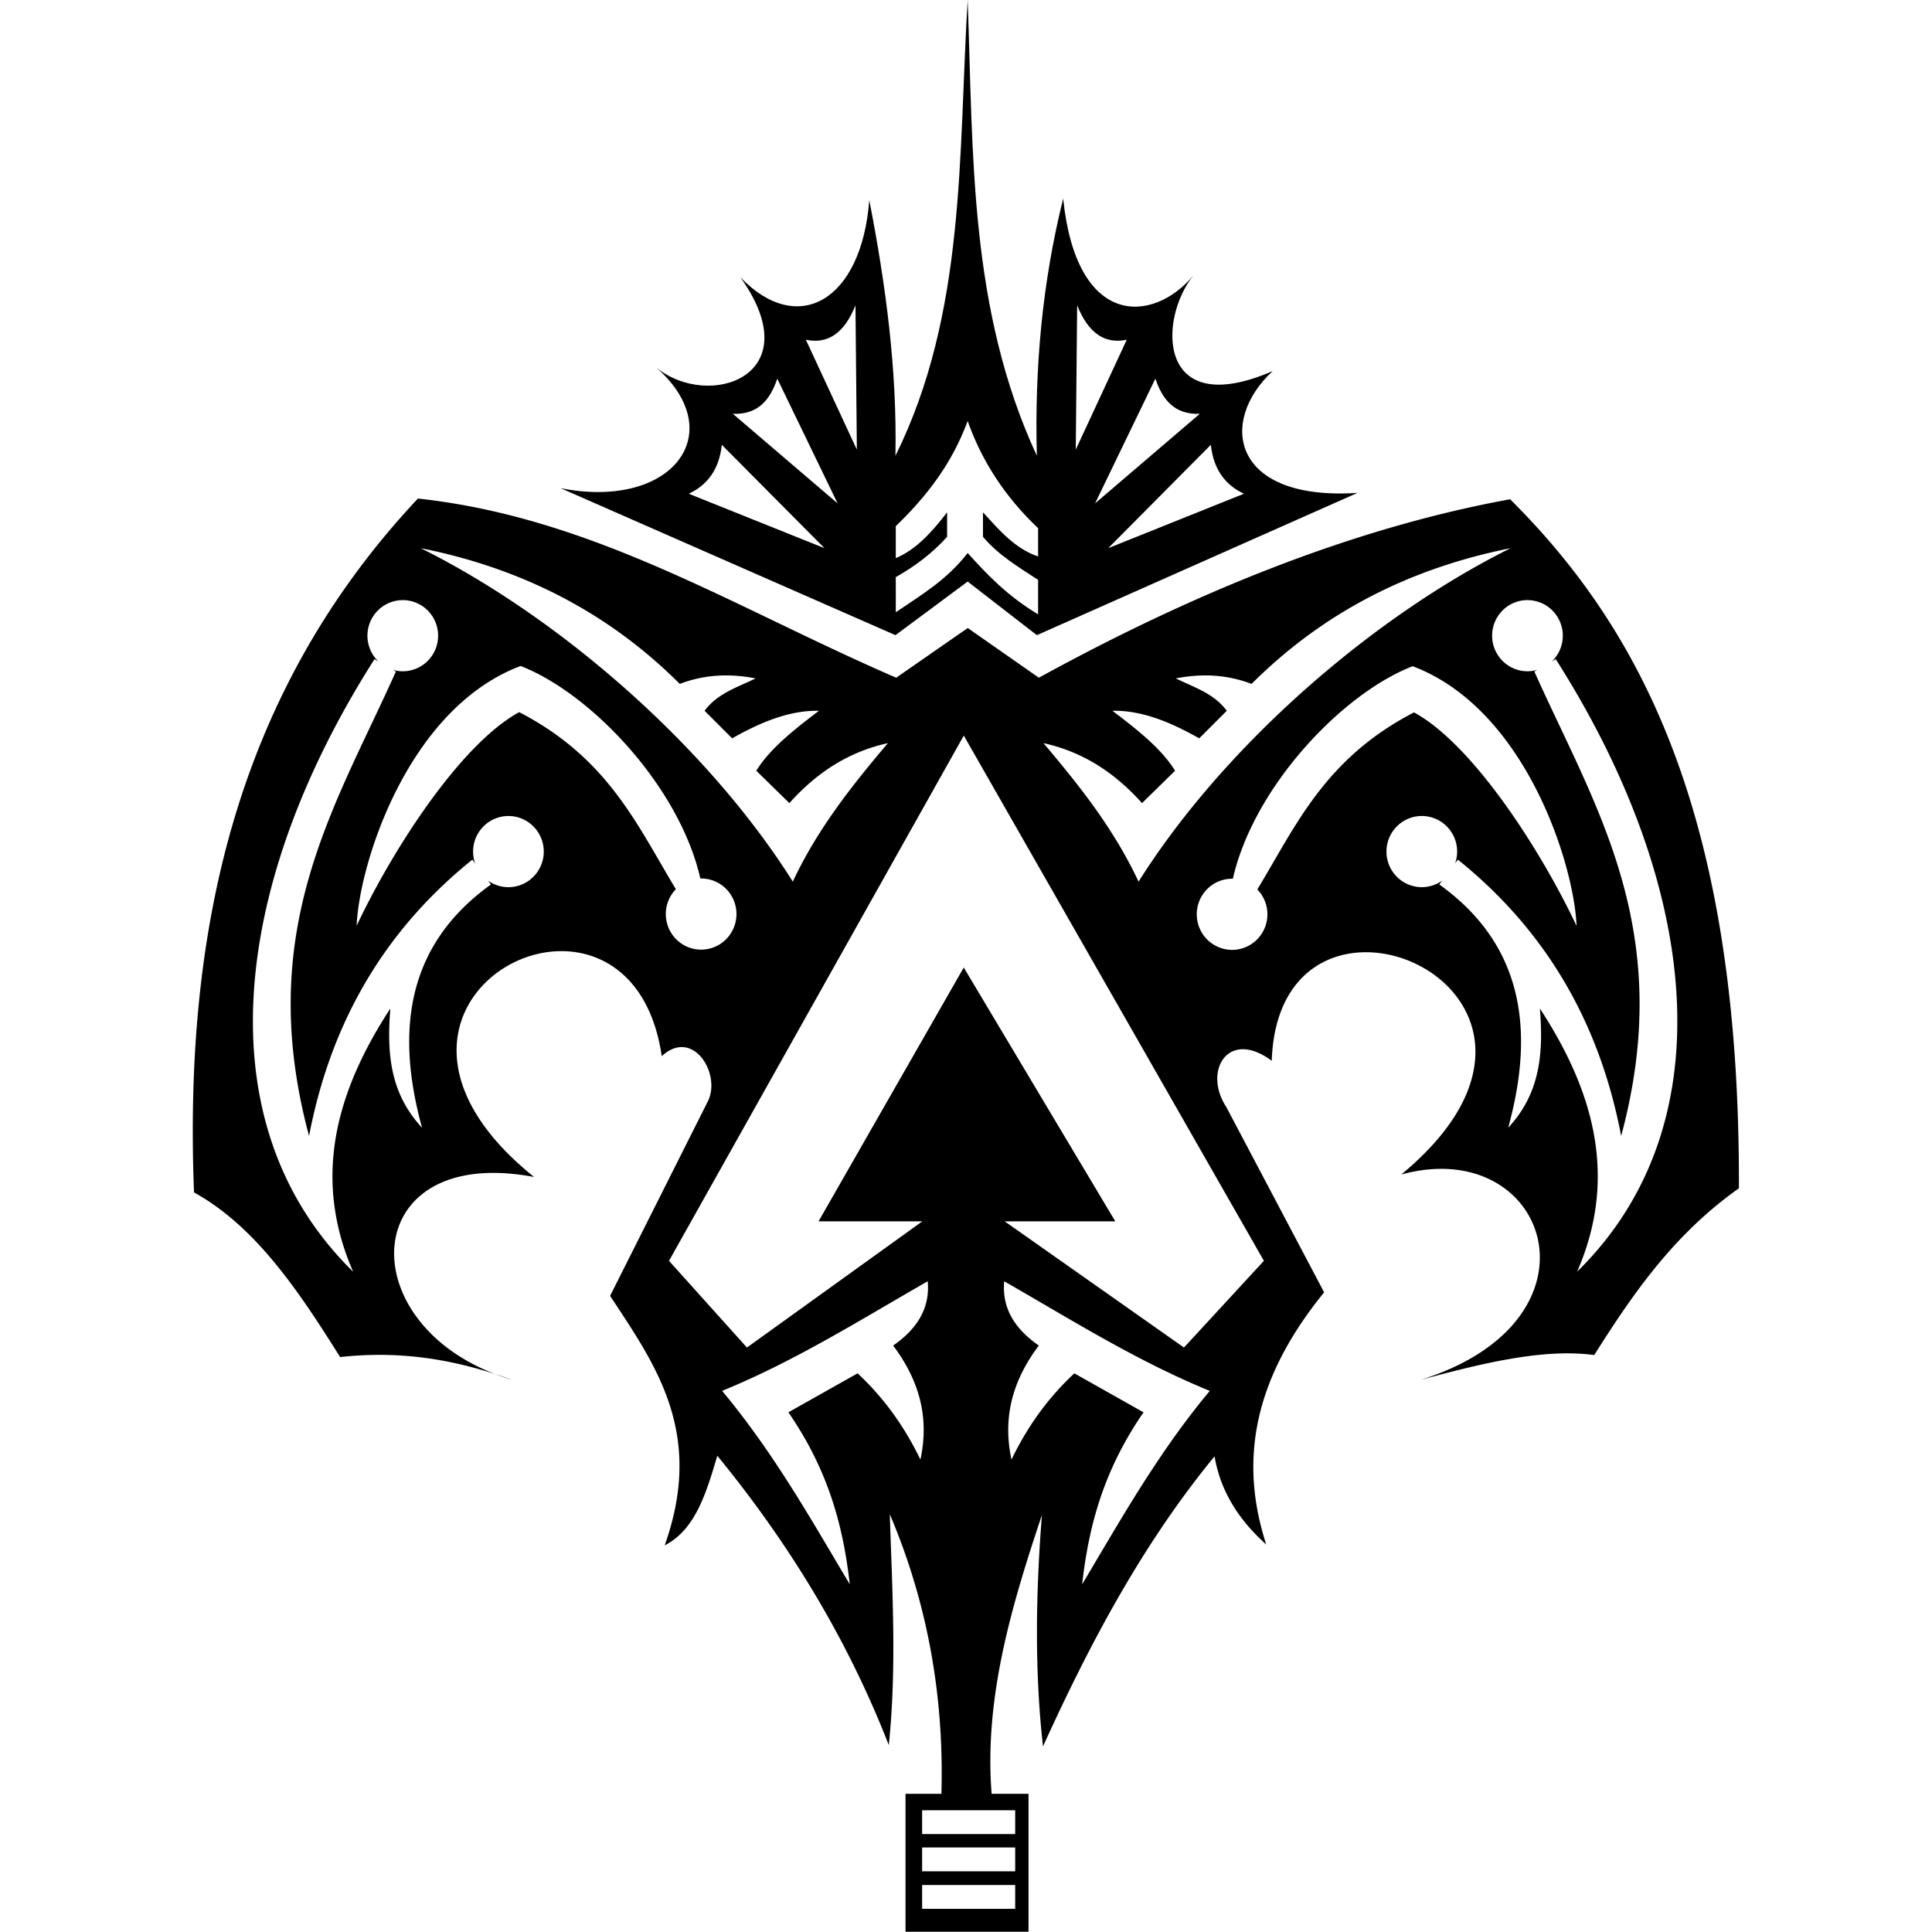
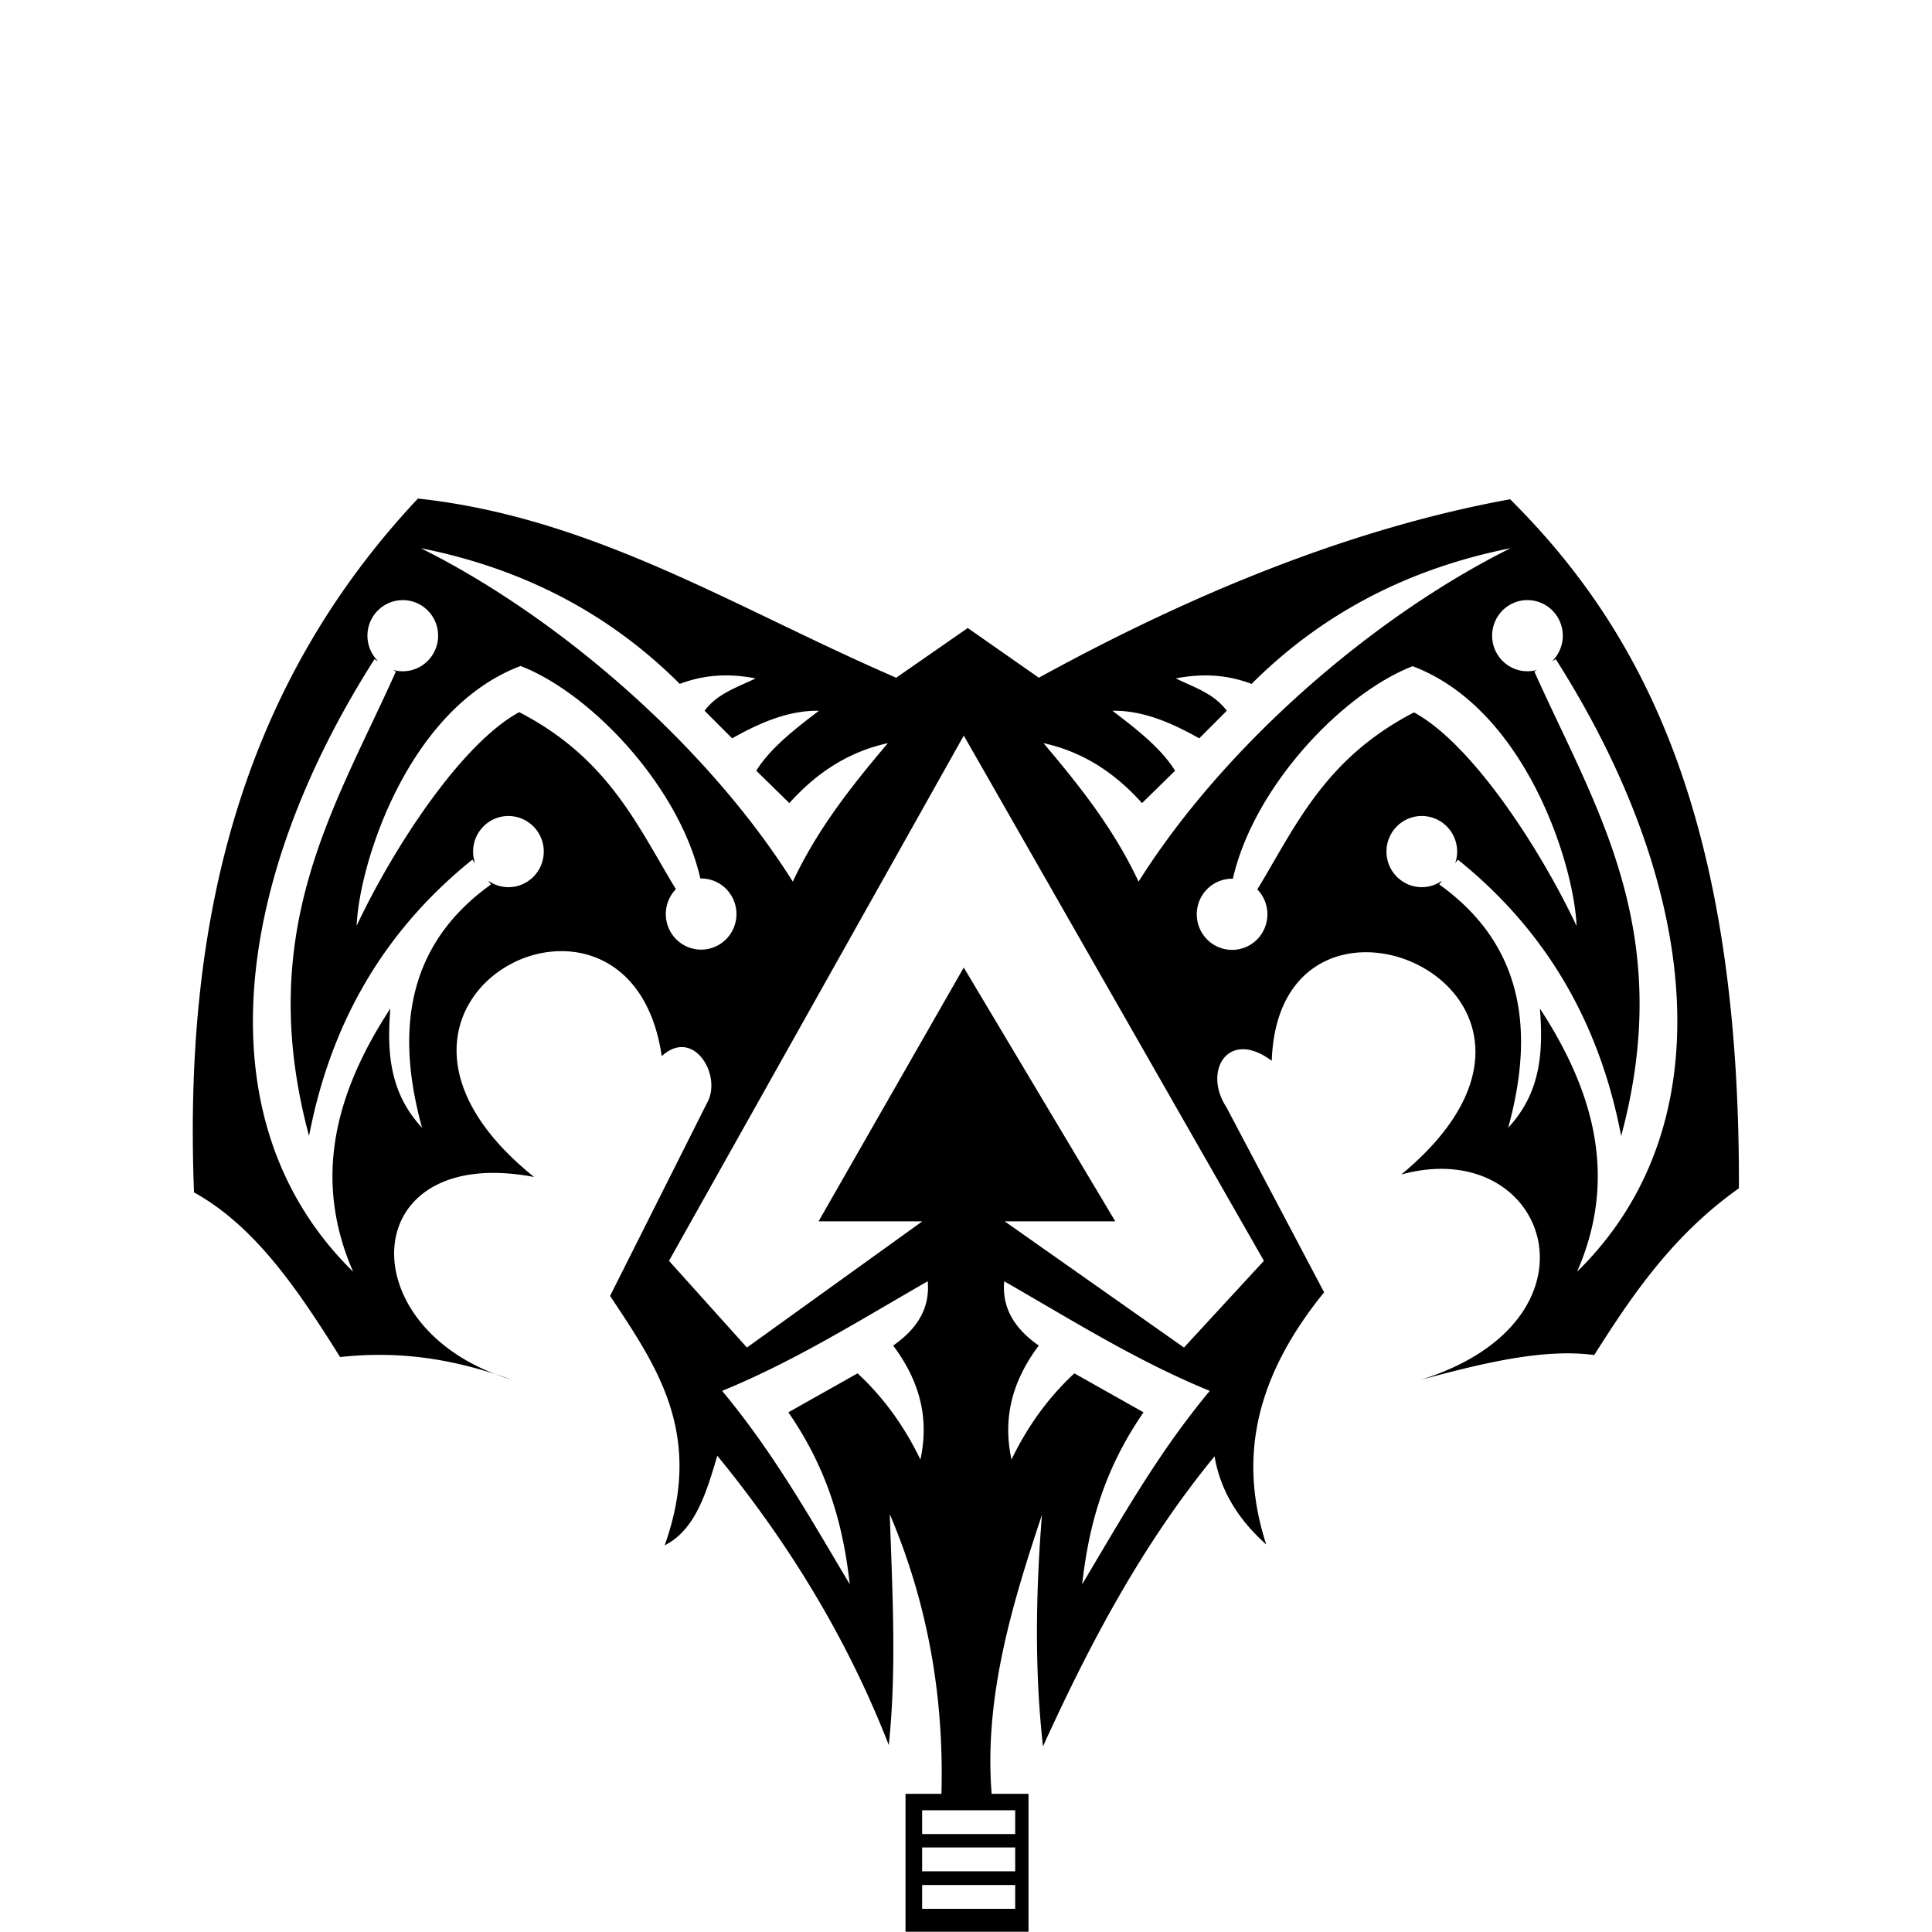
<svg xmlns="http://www.w3.org/2000/svg" xmlns:ns1="http://www.inkscape.org/namespaces/inkscape" xmlns:ns2="http://sodipodi.sourceforge.net/DTD/sodipodi-0.dtd" width="512" height="512" viewBox="0 0 135.467 135.467" version="1.1" id="svg5" xml:space="preserve" ns1:version="1.2.2 (732a01da63, 2022-12-09)" ns2:docname="Season_14.svg">
  <ns2:namedview id="namedview7" pagecolor="#ffffff" bordercolor="#000000" borderopacity="0.25" ns1:showpageshadow="2" ns1:pageopacity="0.0" ns1:pagecheckerboard="0" ns1:deskcolor="#d1d1d1" ns1:document-units="mm" showgrid="false" ns1:zoom="0.46057099" ns1:cx="-48.852404" ns1:cy="242.0908" ns1:window-width="2560" ns1:window-height="1361" ns1:window-x="-9" ns1:window-y="-9" ns1:window-maximized="1" ns1:current-layer="layer1" />
  <defs id="defs2" />
  <g ns1:label="Layer 1" ns1:groupmode="layer" id="layer1">
    <g id="g5113" transform="matrix(1.903,0,0,1.903,-125.443,-135.977)" style="fill:#000000">
      <path id="path356" style="fill:#000000;fill-opacity:1;stroke:none;stroke-width:0.265;stroke-linecap:square;stroke-opacity:1" d="m 81.318,89.823 c -6.847,7.292 -8.615,16.209 -8.251,25.566 2.265,1.252 3.849,3.618 5.383,6.067 2.16,-0.238 4.004,0.075 5.713,0.626 -5.384,-2.058 -4.946,-8.471 1.434,-7.261 -8.115,-6.531 3.528,-12.482 4.704,-4.452 1.164,-1.071 2.219,0.689 1.687,1.688 l -3.59,7.145 c 1.685,2.556 3.486,5.055 2.011,9.192 1.13,-0.574 1.536,-1.936 1.939,-3.303 2.619,3.202 4.782,6.717 6.319,10.663 0.295,-2.836 0.129,-5.673 0.036,-8.51 1.388,3.263 2.004,6.703 1.903,10.305 h -1.323 v 5.081 h 4.532 v -5.081 h -1.359 c -0.281,-3.535 0.739,-6.943 1.854,-10.278 -0.231,2.904 -0.272,5.761 0.038,8.53 1.72,-3.776 3.652,-7.435 6.322,-10.688 0.222,1.315 0.917,2.365 1.904,3.25 -0.915,-2.831 -0.664,-5.854 2.133,-9.292 l -3.605,-6.829 c -0.872,-1.333 0.076,-2.899 1.675,-1.701 0.271,-8.046 12.921,-2.556 4.773,4.189 5.416,-1.484 7.775,5.361 0.711,7.566 2.274,-0.611 4.523,-1.167 6.398,-0.914 1.416,-2.24 2.917,-4.436 5.331,-6.144 0.048,-13.781 -3.636,-20.616 -8.429,-25.388 -5.445,0.991 -11.243,3.215 -17.365,6.575 l -2.62,-1.831 -2.636,1.831 C 92.989,93.851 87.803,90.526 81.318,89.823 Z m 2.844,32.26 c 0.195,0.075 0.397,0.144 0.608,0.207 -0.201,-0.072 -0.403,-0.141 -0.608,-0.207 z M 121.58,91.651 c -5.114,2.545 -10.571,7.299 -13.71,12.288 -0.915,-1.954 -2.188,-3.548 -3.503,-5.103 1.505,0.331 2.666,1.134 3.63,2.209 l 1.219,-1.193 c -0.511,-0.823 -1.401,-1.519 -2.31,-2.209 1.106,-0.019 2.16,0.43 3.199,1.016 l 1.015,-1.016 c -0.478,-0.645 -1.211,-0.864 -1.879,-1.193 0.901,-0.173 1.825,-0.165 2.793,0.203 2.69,-2.687 5.908,-4.277 9.546,-5.001 z m -40.16,5.17e-4 c 3.637,0.724 6.856,2.314 9.546,5.001 0.968,-0.368 1.892,-0.376 2.793,-0.203 -0.667,0.329 -1.401,0.548 -1.879,1.193 l 1.015,1.016 c 1.039,-0.586 2.093,-1.035 3.199,-1.016 -0.909,0.69 -1.799,1.386 -2.31,2.209 l 1.219,1.193 c 0.964,-1.075 2.126,-1.878 3.63,-2.209 -1.315,1.554 -2.588,3.149 -3.503,5.103 -3.139,-4.989 -8.595,-9.743 -13.71,-12.288 z m -0.66,1.914 a 1.302,1.311 0 0 1 1.301,1.311 1.302,1.311 0 0 1 -1.301,1.311 1.302,1.311 0 0 1 -0.36,-0.051 l 0.105,0.061 c -2.234,4.996 -5.238,9.525 -3.199,17.112 0.773,-4.043 2.673,-7.492 6.017,-10.181 l 0.101,0.135 a 1.302,1.311 0 0 1 -0.074,-0.432 1.302,1.311 0 0 1 1.302,-1.311 1.302,1.311 0 0 1 1.302,1.311 1.302,1.311 0 0 1 -1.302,1.311 1.302,1.311 0 0 1 -0.748,-0.239 l 0.104,0.14 c -3.044,2.181 -3.551,5.293 -2.539,8.962 -1.214,-1.299 -1.293,-2.825 -1.168,-4.392 -1.997,3.055 -2.883,6.238 -1.371,9.698 -5.609,-5.5 -4.41,-14.415 0.787,-22.57 l 0.14,0.081 a 1.302,1.311 0 0 1 -0.4,-0.945 1.302,1.311 0 0 1 1.302,-1.311 z m 41.439,5.16e-4 a 1.302,1.311 0 0 1 1.302,1.311 1.302,1.311 0 0 1 -0.4,0.945 l 0.14,-0.081 c 5.197,8.155 6.396,17.07 0.787,22.57 1.512,-3.46 0.626,-6.643 -1.371,-9.698 0.125,1.567 0.046,3.093 -1.168,4.392 1.012,-3.669 0.506,-6.78 -2.539,-8.962 l 0.104,-0.14 a 1.302,1.311 0 0 1 -0.748,0.239 1.302,1.311 0 0 1 -1.302,-1.311 1.302,1.311 0 0 1 1.302,-1.311 1.302,1.311 0 0 1 1.302,1.311 1.302,1.311 0 0 1 -0.074,0.432 l 0.101,-0.135 c 3.344,2.689 5.245,6.138 6.017,10.181 2.04,-7.586 -0.965,-12.115 -3.199,-17.112 l 0.105,-0.061 a 1.302,1.311 0 0 1 -0.36,0.051 1.302,1.311 0 0 1 -1.301,-1.311 1.302,1.311 0 0 1 1.301,-1.311 z M 85.101,95.993 c 2.6,1.009 5.856,4.45 6.622,7.83 a 1.302,1.311 0 0 1 0.029,-10e-4 1.302,1.311 0 0 1 1.302,1.311 1.302,1.311 0 0 1 -1.302,1.311 1.302,1.311 0 0 1 -1.301,-1.311 1.302,1.311 0 0 1 0.371,-0.916 c -1.422,-2.347 -2.482,-4.82 -5.772,-6.523 -2.138,1.16 -4.638,5.002 -5.991,7.87 0.097,-2.311 1.899,-8.011 6.043,-9.572 z m 32.866,0.008 h 5.2e-4 c 4.143,1.56 5.945,7.261 6.042,9.572 -1.353,-2.869 -3.853,-6.71 -5.991,-7.87 -3.291,1.703 -4.35,4.175 -5.773,6.523 a 1.302,1.311 0 0 1 0.372,0.916 1.302,1.311 0 0 1 -1.302,1.311 1.302,1.311 0 0 1 -1.301,-1.311 1.302,1.311 0 0 1 1.301,-1.311 1.302,1.311 0 0 1 0.029,0.001 c 0.766,-3.38 4.022,-6.821 6.622,-7.83 z m -16.537,2.556 11.058,19.353 -2.945,3.195 -6.606,-4.65 h 4.075 l -5.583,-9.352 -5.35,9.352 h 3.824 l -6.463,4.65 -2.872,-3.195 z m -1.329,20.106 c 0.076,0.855 -0.251,1.658 -1.274,2.37 1.093,1.453 1.297,2.844 1.005,4.201 -0.603,-1.253 -1.378,-2.308 -2.316,-3.178 l -2.549,1.436 c 1.515,2.197 2.029,4.283 2.262,6.337 -1.44,-2.414 -2.805,-4.851 -4.704,-7.127 2.699,-1.103 5.101,-2.622 7.576,-4.039 z m 2.817,0 c 2.475,1.417 4.876,2.936 7.576,4.039 -1.899,2.276 -3.263,4.713 -4.703,7.127 0.233,-2.054 0.746,-4.14 2.262,-6.337 l -2.549,-1.436 c -0.938,0.87 -1.714,1.924 -2.316,3.177 -0.292,-1.357 -0.088,-2.748 1.006,-4.201 -1.023,-0.712 -1.351,-1.514 -1.275,-2.369 z m -3.023,19.491 h 3.429 v 0.878 h -3.429 z m 0,1.371 h 3.429 v 0.878 h -3.429 z m 0,1.384 h 3.429 v 0.877 h -3.429 z" />
-       <path id="path5032" style="fill:#000000;fill-opacity:1;stroke:none;stroke-width:0.265;stroke-linecap:square;stroke-opacity:1" d="m 101.573,71.449 c -0.344,5.708 -0.058,11.543 -2.661,16.799 0.062,-3.194 -0.36,-6.319 -0.964,-9.419 -0.286,3.72 -2.634,5.044 -4.748,2.843 2.598,3.646 -1.17,4.9 -3.097,3.326 2.739,2.422 0.564,5.258 -3.529,4.443 l 12.338,5.416 2.661,-1.975 2.549,1.975 11.813,-5.242 c -4.634,0.303 -5.139,-2.626 -3.124,-4.488 -4.277,1.853 -4.219,-1.922 -2.921,-3.522 -1.507,1.791 -4.307,1.929 -4.798,-2.833 -0.775,3.108 -1.056,6.271 -0.97,9.475 -2.502,-5.402 -2.342,-11.123 -2.549,-16.799 z m -4.134,11.253 0.051,5.319 -1.879,-4.049 c 0.79,0.168 1.41,-0.219 1.828,-1.269 z m 8.168,0 c 0.418,1.05 1.038,1.437 1.828,1.269 l -1.879,4.049 z m -11.049,2.704 2.222,4.595 -3.859,-3.3 c 0.936,0.037 1.374,-0.524 1.638,-1.295 z m 13.931,0 c 0.263,0.771 0.701,1.332 1.638,1.295 l -3.859,3.3 z m -6.916,1.562 c 0.515,1.456 1.361,2.779 2.595,3.948 v 1.041 c -0.86,-0.29 -1.432,-0.976 -2.031,-1.625 v 0.901 c 0.561,0.669 1.308,1.114 2.031,1.587 v 1.269 c -1.12,-0.668 -1.874,-1.458 -2.595,-2.259 -0.787,1.014 -1.732,1.556 -2.648,2.183 l -5.17e-4,-1.295 c 0.71,-0.399 1.35,-0.883 1.891,-1.485 V 90.331 c -0.552,0.719 -1.137,1.372 -1.891,1.688 V 90.839 c 1.108,-1.065 2.064,-2.282 2.648,-3.872 z m -9.059,0.876 3.783,3.808 -5.001,-2.006 c 0.675,-0.316 1.119,-0.877 1.219,-1.802 z m 18.019,0 c 0.1,0.925 0.544,1.486 1.219,1.802 l -5.001,2.006 z" />
    </g>
  </g>
</svg>